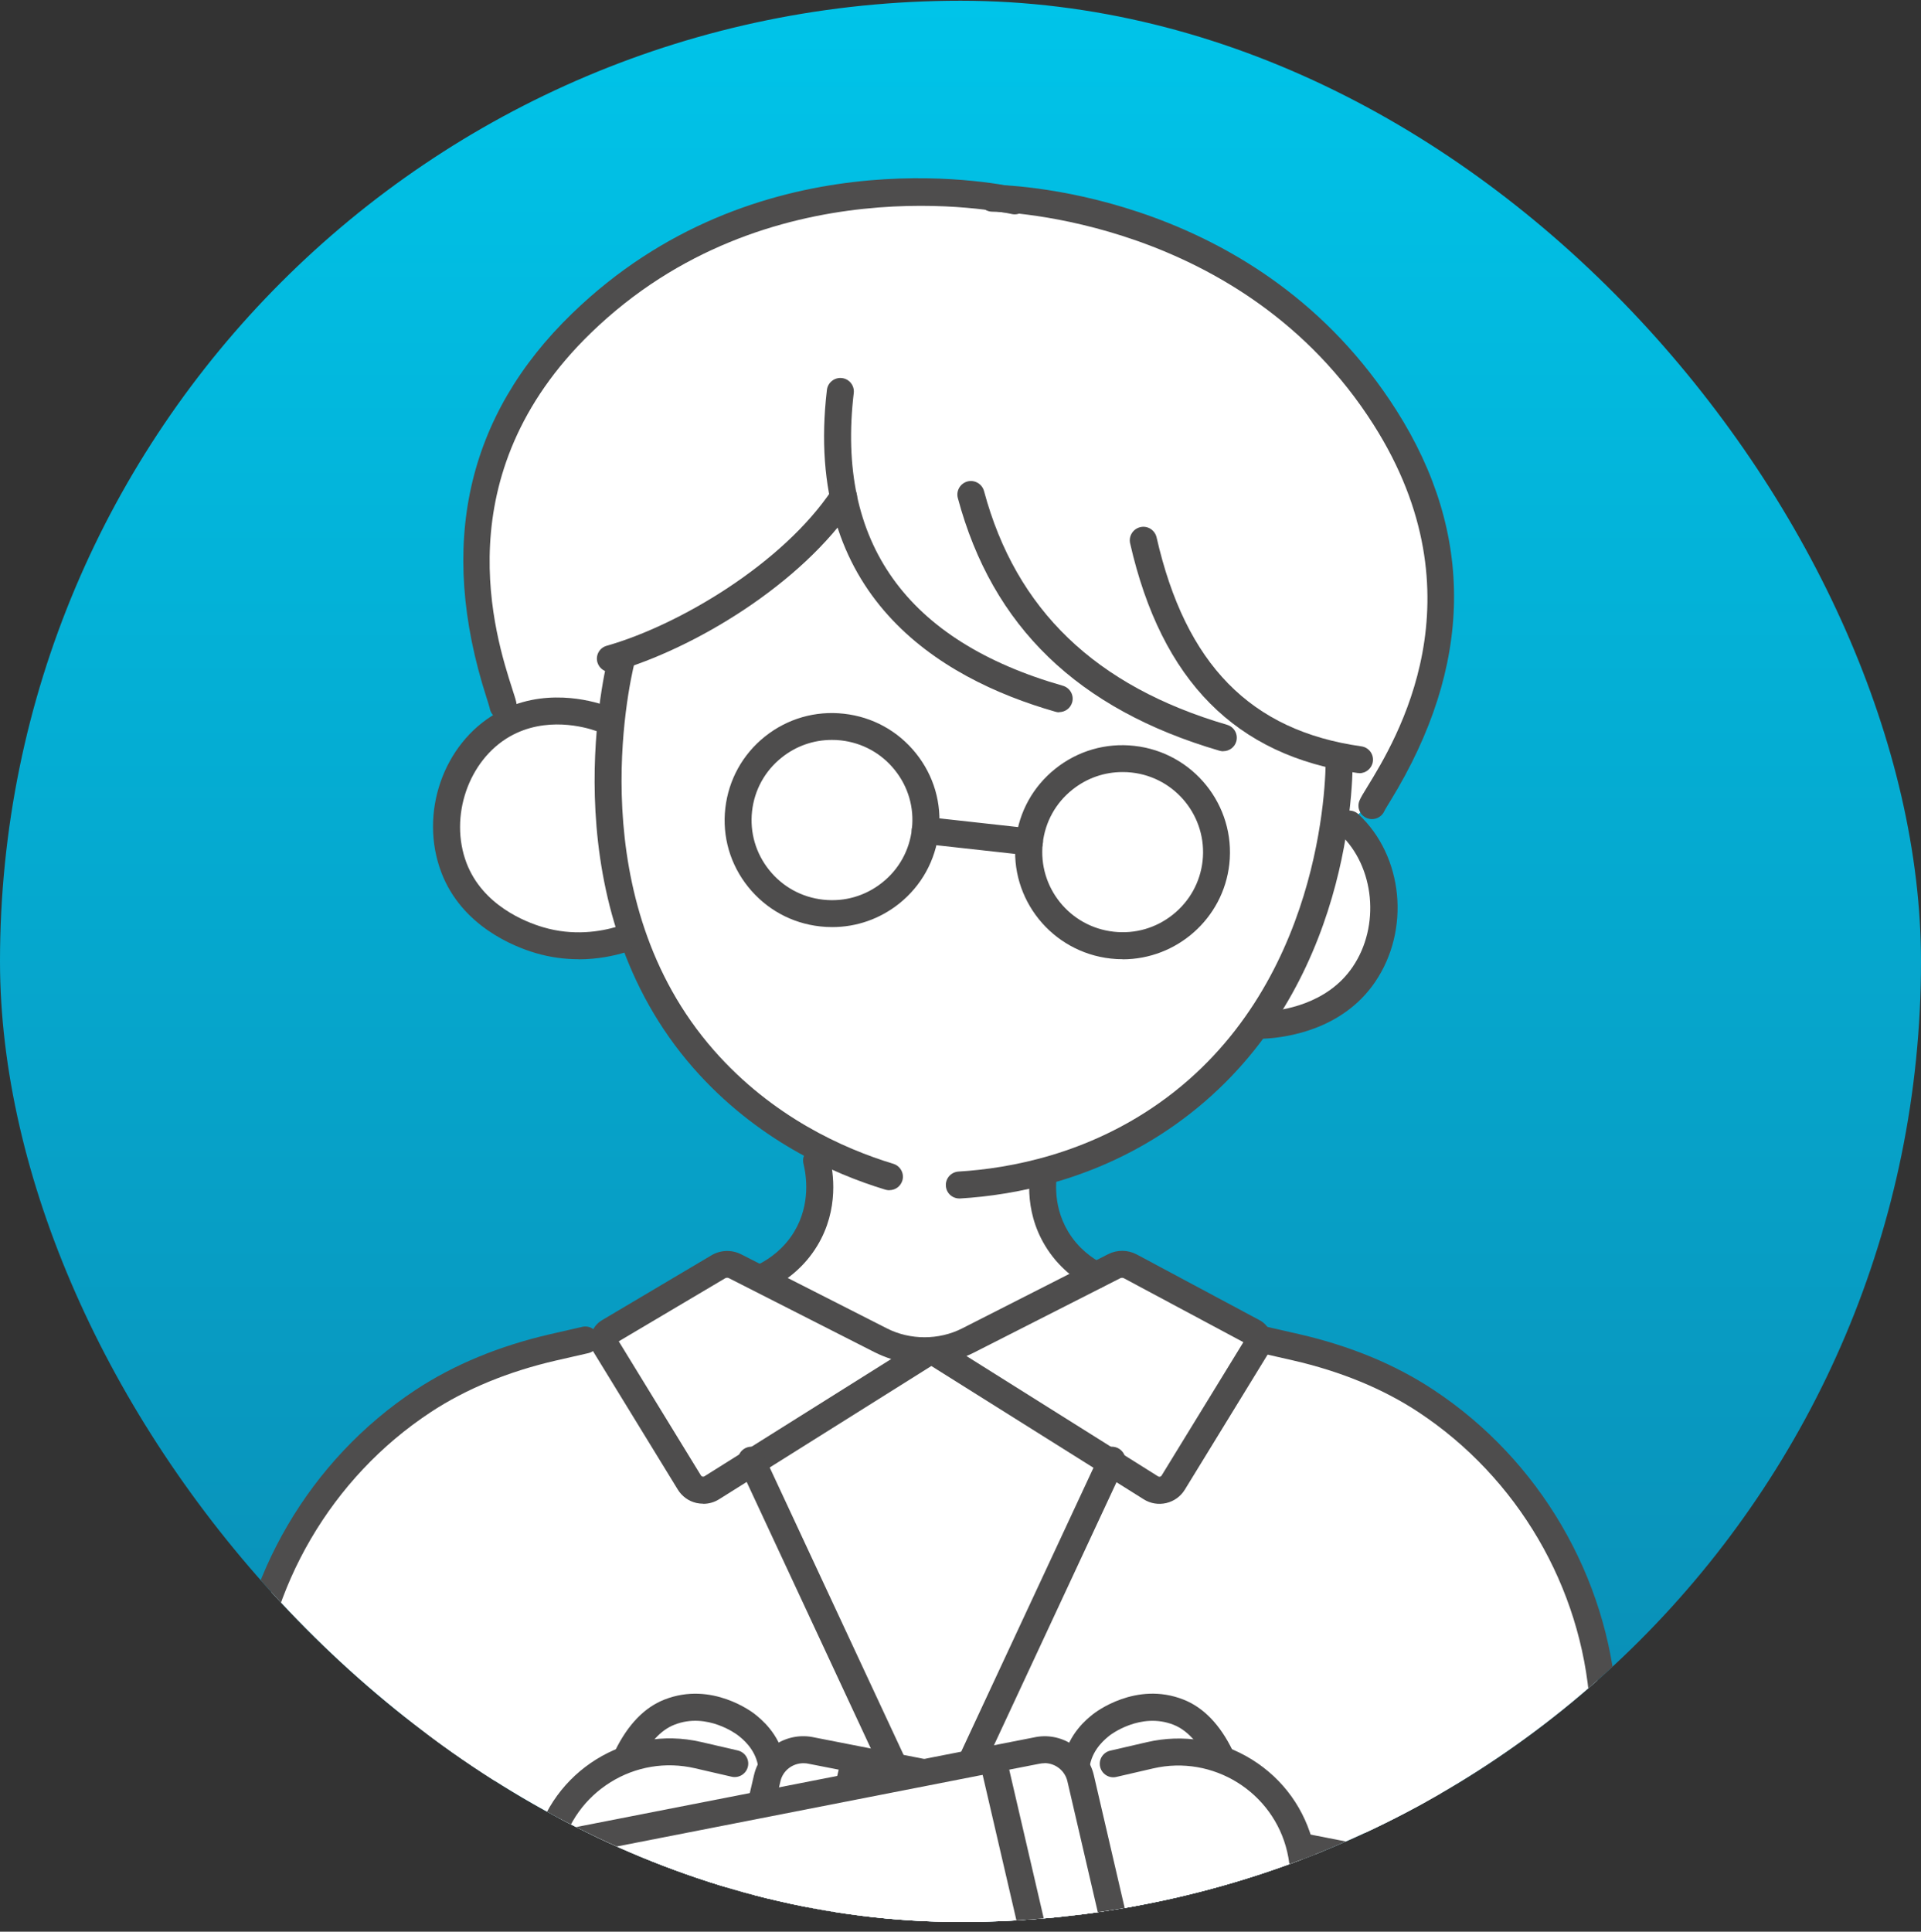
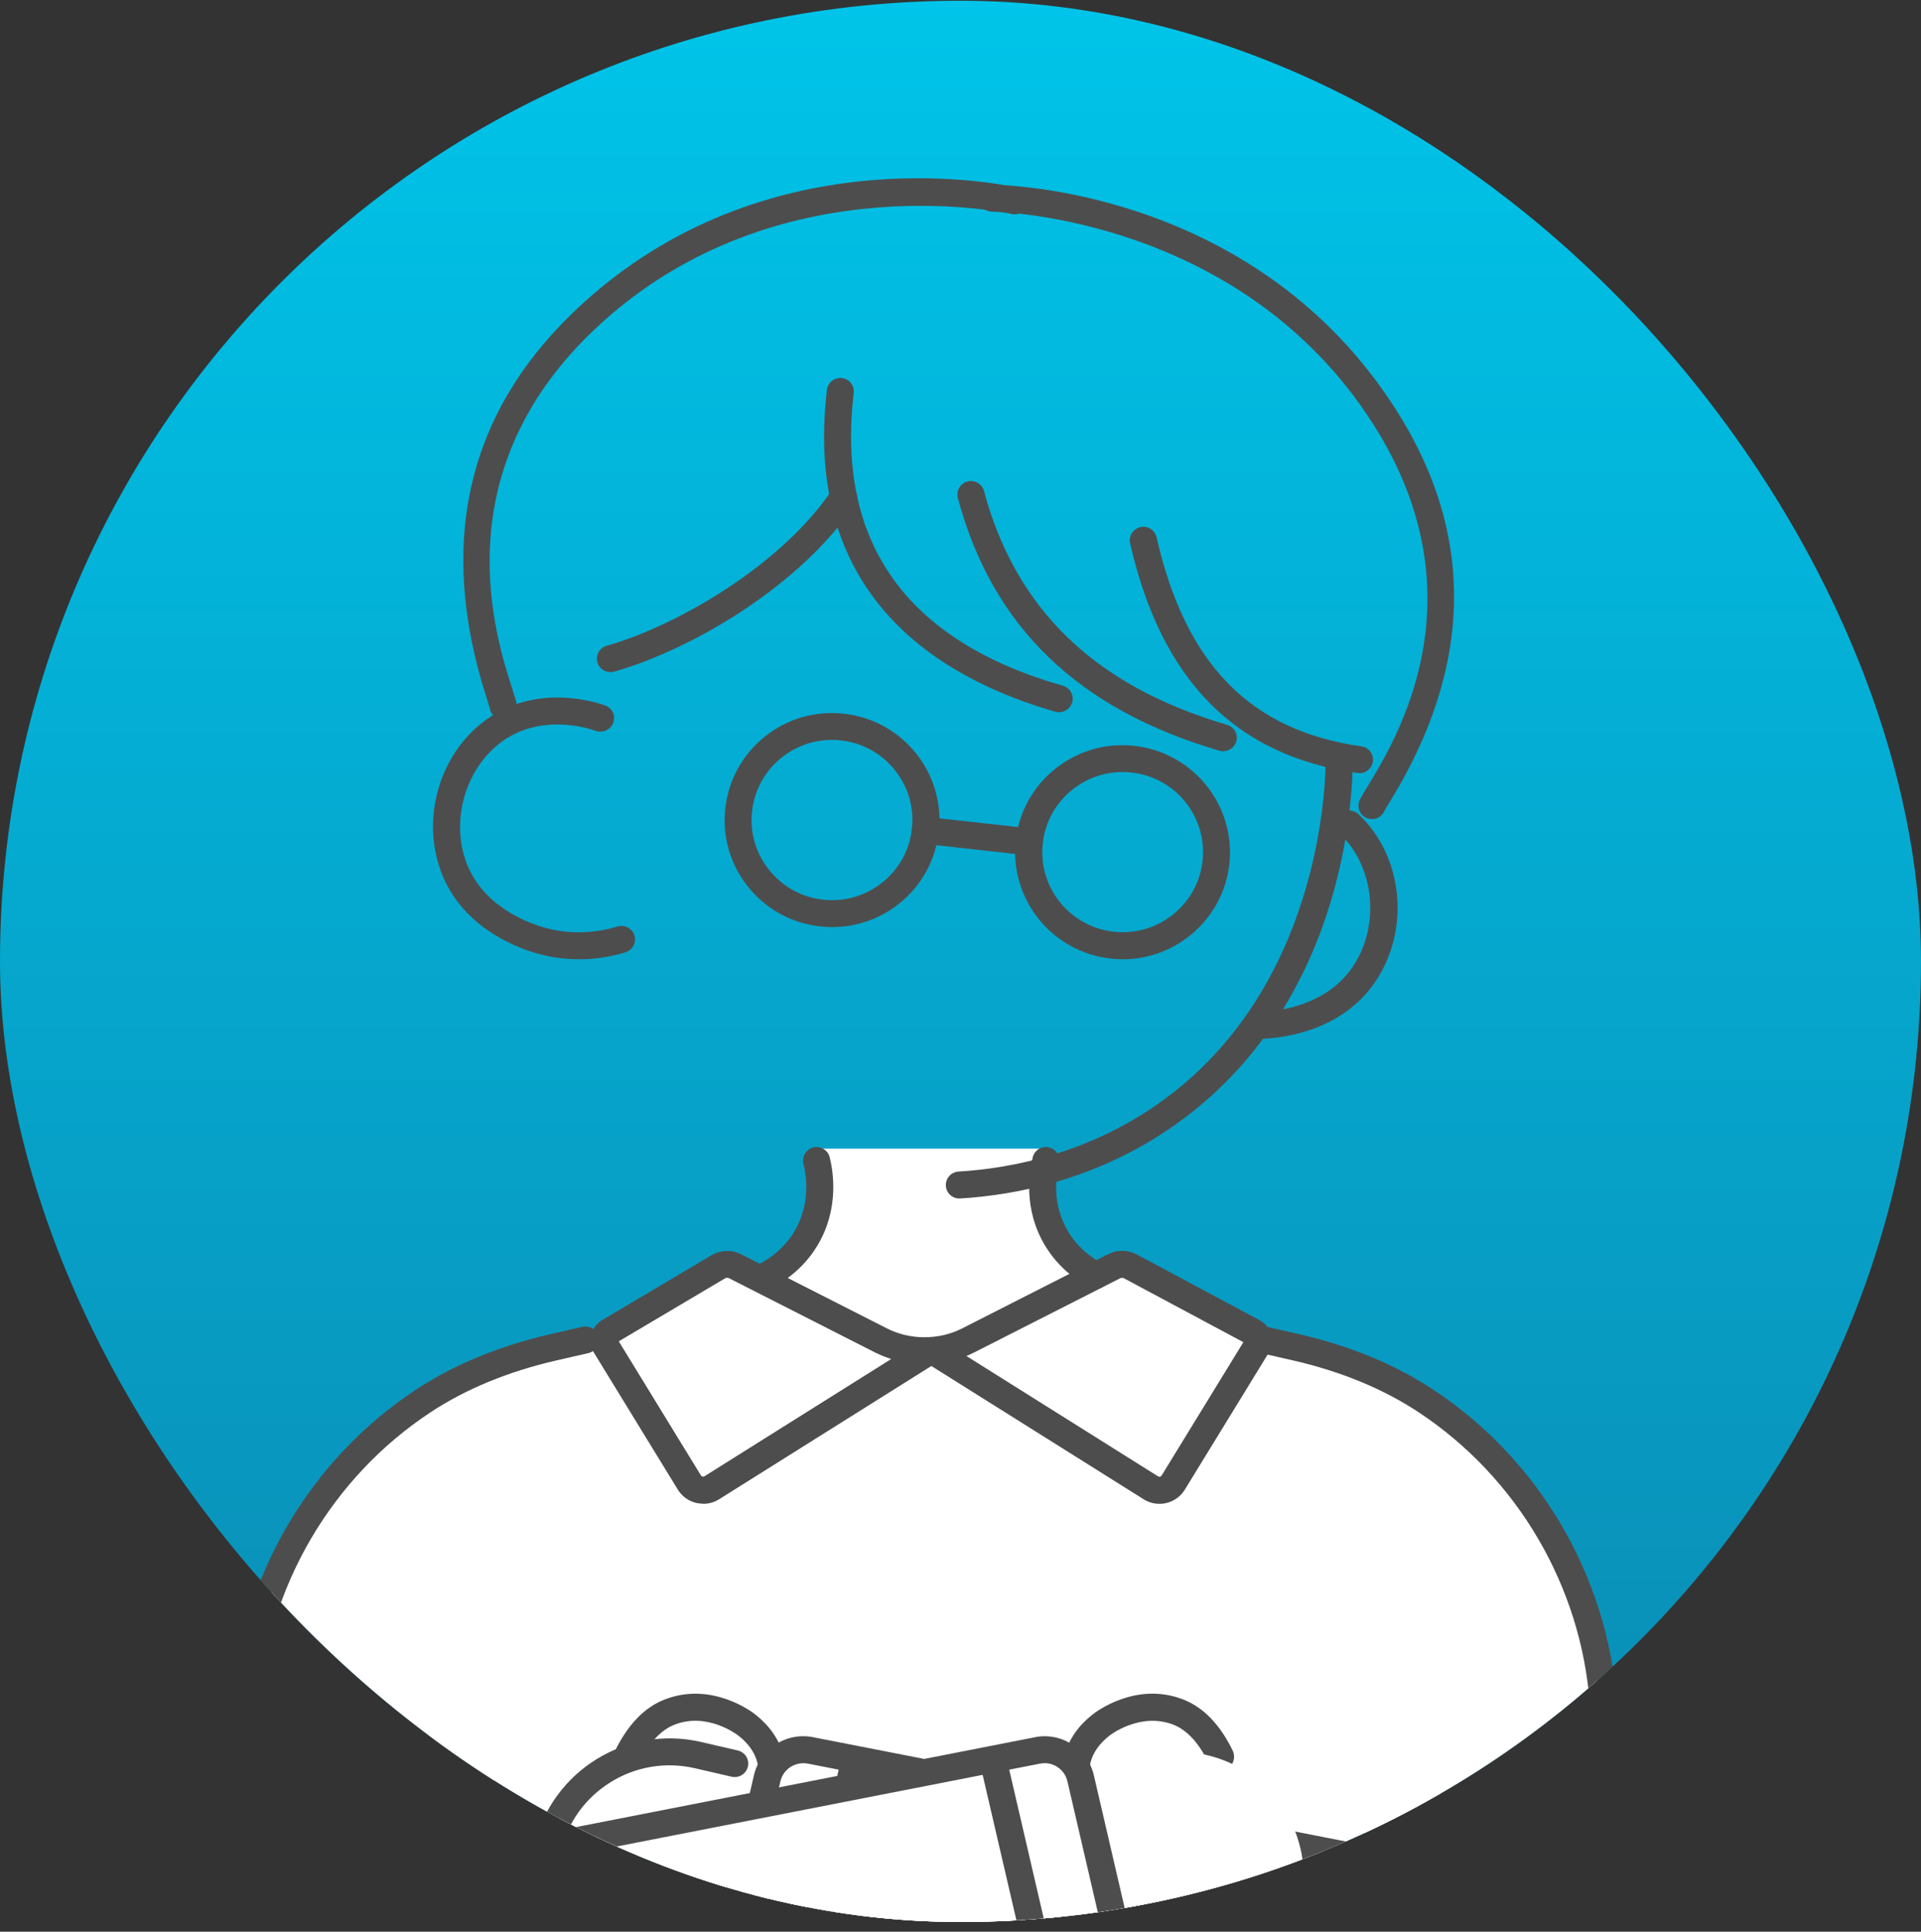
<svg xmlns="http://www.w3.org/2000/svg" width="184" height="185" viewBox="0 0 184 185" fill="none">
  <rect x="0" y="0" width="184" height="185" fill="#333333" stroke="none" />
  <g clip-path="url(#clip0_4084_1527)">
    <rect y="0.07" width="184" height="184" rx="92" fill="url(#paint0_linear_4084_1527)" />
    <path d="M120.449 128.714L119.894 127.401L107.609 120.928L104.856 121.969L102.157 119.443L100.34 115.551L100.122 112.092L100.286 110.01H78.251L78.75 114.183L77.433 118.194L73.353 121.978L69.718 120.992L57.77 127.628C47.892 129.81 40.859 138.537 40.859 148.613V265.429L41.295 268.833L45.148 269.603L59.796 270.807L75.988 271.685L90.754 271.468L109.699 271.25L125.455 270.046L135.151 269.603L137.577 267.955L137.959 264.94V150.107C137.959 139.741 130.635 130.805 120.44 128.732L120.449 128.714Z" fill="white" />
    <path d="M104.956 123.436C104.747 123.436 104.538 123.391 104.347 123.282C103.112 122.63 101.367 121.399 100.104 119.299C97.987 115.795 98.577 112.21 98.923 110.825C99.095 110.137 99.804 109.711 100.495 109.892C101.185 110.064 101.612 110.77 101.431 111.458C101.158 112.527 100.704 115.288 102.321 117.968C103.284 119.57 104.62 120.503 105.565 121.001C106.201 121.336 106.437 122.114 106.101 122.748C105.865 123.183 105.42 123.436 104.956 123.436Z" fill="#4E4D4D" />
    <path d="M73.435 123.436C72.971 123.436 72.526 123.192 72.29 122.748C71.954 122.114 72.19 121.336 72.826 121.001C73.771 120.503 75.107 119.561 76.07 117.968C77.678 115.297 77.224 112.527 76.96 111.458C76.788 110.77 77.206 110.064 77.896 109.892C78.587 109.72 79.296 110.137 79.468 110.825C79.814 112.201 80.404 115.795 78.287 119.299C77.015 121.408 75.279 122.63 74.034 123.282C73.844 123.382 73.635 123.436 73.426 123.436H73.435Z" fill="#4E4D4D" />
    <path d="M88.782 273.07C73.589 273.07 58.533 272.382 43.712 271.015C41.223 270.979 39.206 268.851 39.206 266.235V147.201C39.206 146.486 39.787 145.906 40.505 145.906C41.223 145.906 41.804 146.486 41.804 147.201V266.235C41.804 267.448 42.695 268.435 43.785 268.435H43.903C73.407 271.169 103.884 271.169 134.488 268.435H134.606C135.696 268.435 136.587 267.448 136.587 266.235V147.201C136.587 146.486 137.168 145.906 137.886 145.906C138.604 145.906 139.185 146.486 139.185 147.201V266.235C139.185 268.851 137.168 270.979 134.669 271.015C119.313 272.382 103.975 273.07 88.782 273.07Z" fill="#4E4D4D" />
    <path d="M67.356 144.014C67.138 144.014 66.92 143.987 66.702 143.942C65.957 143.77 65.32 143.308 64.921 142.656L56.888 129.547C56.57 129.031 56.479 128.415 56.625 127.827C56.77 127.238 57.142 126.741 57.669 126.433L68.174 120.204C69.064 119.697 70.109 119.679 70.999 120.132L84.966 127.229C87.174 128.352 89.936 128.352 92.144 127.229L106.146 120.113C107.001 119.679 108.018 119.688 108.863 120.132L120.64 126.433C121.185 126.722 121.594 127.229 121.757 127.827C121.921 128.424 121.83 129.067 121.503 129.592L113.488 142.665C113.089 143.317 112.462 143.77 111.707 143.951C110.962 144.123 110.19 143.996 109.545 143.589L89.209 130.824L68.873 143.589C68.41 143.879 67.892 144.023 67.365 144.023L67.356 144.014ZM59.278 128.479L67.138 141.307C67.183 141.38 67.247 141.407 67.292 141.416C67.338 141.425 67.41 141.425 67.483 141.38L85.365 130.154C84.82 129.982 84.293 129.764 83.784 129.511L69.818 122.413C69.709 122.359 69.582 122.359 69.473 122.413L59.269 128.461L59.278 128.479ZM92.562 129.864L110.917 141.389C110.99 141.434 111.062 141.434 111.108 141.425C111.153 141.416 111.217 141.389 111.262 141.316L119.095 128.542L107.637 122.413C107.546 122.368 107.419 122.368 107.31 122.413L93.307 129.529C93.062 129.656 92.807 129.773 92.553 129.873L92.562 129.864Z" fill="#4E4D4D" />
    <path d="M157.813 197.266L134.715 195.981L121.448 128.624L126.537 129.321L137.332 134.535L147.509 144.911L152.179 154.652C152.179 154.652 157.804 197.511 157.813 197.257V197.266Z" fill="white" />
    <path d="M157.531 198.398C156.886 198.398 156.323 197.918 156.25 197.257L152.615 167.309C152.479 166.195 152.406 165.072 152.334 163.986L152.279 163.262C151.479 151.972 145.346 141.507 135.878 135.251C132.488 133.014 128.436 131.34 123.847 130.289L120.758 129.583C120.058 129.42 119.622 128.732 119.785 128.035C119.949 127.338 120.64 126.903 121.339 127.066L124.429 127.773C129.326 128.895 133.652 130.688 137.304 133.105C147.445 139.795 154.005 151.004 154.86 163.081L154.914 163.805C154.987 164.855 155.06 165.942 155.187 166.992L158.821 196.94C158.903 197.646 158.403 198.289 157.686 198.38C157.631 198.38 157.577 198.389 157.531 198.389V198.398Z" fill="#4E4D4D" />
    <path d="M19.297 197.266L42.395 195.981L55.661 128.624L50.573 129.321L39.778 134.535L29.601 144.911L24.93 154.652C24.93 154.652 19.306 197.511 19.297 197.257V197.266Z" fill="white" />
    <path d="M19.578 198.398C19.524 198.398 19.47 198.398 19.424 198.389C18.715 198.307 18.206 197.656 18.288 196.949L21.923 167.001C22.05 165.951 22.123 164.864 22.195 163.814L22.25 163.09C23.104 151.013 29.674 139.805 39.805 133.114C43.458 130.706 47.792 128.913 52.681 127.782L55.77 127.075C56.47 126.913 57.161 127.347 57.324 128.044C57.488 128.741 57.052 129.429 56.352 129.592L53.263 130.298C48.674 131.358 44.621 133.024 41.232 135.26C31.764 141.507 25.63 151.981 24.831 163.271L24.776 163.995C24.703 165.082 24.622 166.204 24.494 167.318L20.86 197.266C20.778 197.918 20.224 198.407 19.578 198.407V198.398Z" fill="#4E4D4D" />
-     <path d="M90.427 177.421H88.055L70.8 140.384C70.5 139.741 70.781 138.972 71.427 138.673C72.072 138.374 72.844 138.655 73.144 139.298L89.236 173.836L105.329 139.298C105.629 138.655 106.401 138.374 107.046 138.673C107.691 138.972 107.982 139.741 107.673 140.384L90.418 177.421H90.427Z" fill="#4E4D4D" />
    <path d="M89.236 184.845C88.519 184.845 87.937 184.266 87.937 183.55V175.692C87.937 174.977 88.519 174.397 89.236 174.397C89.954 174.397 90.536 174.977 90.536 175.692V183.55C90.536 184.266 89.954 184.845 89.236 184.845Z" fill="#4E4D4D" />
    <path d="M73.026 201.34H105.265V182.247H73.026V201.34Z" fill="white" />
    <path d="M106.564 202.626H71.727V180.943H106.564V202.626ZM74.325 200.046H103.975V183.532H74.325V200.046Z" fill="#4E4D4D" />
-     <path d="M60.196 89.957L53.635 91.061L45.984 87.286L42.895 81.51L43.658 75.082L47.311 70.429L48.129 70.085L47.456 65.893L45.285 56.133L46.139 47.949L49.001 38.778L53.762 32.269L61.422 26.121L71.018 20.952L78.832 18.661L87.628 18.372L94.316 19.051L101.767 19.82L110.944 22.889L119.722 26.991L127.046 32.604L134.951 43.594L138.14 54.133L137.141 65.395L131.116 76.956L129.163 78.966L132.18 82.524L133.115 87.721L131.125 94.23L127.618 96.692L122.639 98.431L120.285 98.594L117.886 101.961L111.635 106.977L107.891 109.575L98.114 112.961L91.744 114.31L85.62 113.586L75.079 108.48C71.554 106.389 68.791 103.682 66.72 100.422L62.522 94.683L60.196 89.984V89.957Z" fill="white" />
    <path d="M48.192 68.926C47.565 68.926 47.011 68.473 46.911 67.839C46.884 67.704 46.729 67.215 46.593 66.789C41.904 52.204 44.667 39.828 54.798 30.023C72.299 13.066 94.943 17.421 97.469 17.973C98.168 18.127 98.614 18.815 98.459 19.512C98.305 20.209 97.614 20.653 96.915 20.499C95.96 20.291 73.426 15.592 56.615 31.87C42.495 45.541 47.447 60.941 49.074 66.001C49.301 66.699 49.437 67.115 49.483 67.441C49.592 68.147 49.11 68.808 48.401 68.917C48.328 68.926 48.265 68.935 48.201 68.935L48.192 68.926Z" fill="#4E4D4D" />
    <path d="M131.416 78.45C131.253 78.45 131.08 78.414 130.916 78.35C130.262 78.079 129.944 77.336 130.217 76.675C130.344 76.368 130.58 75.987 130.962 75.363C133.715 70.872 142.084 57.22 131.562 40.67C119.022 20.943 95.997 20.291 95.025 20.273C94.307 20.264 93.743 19.666 93.752 18.96C93.761 18.245 94.37 17.675 95.07 17.693C97.65 17.738 120.694 18.752 133.751 39.294C141.302 51.172 141.112 63.765 133.17 76.712C132.934 77.101 132.661 77.535 132.607 77.662C132.398 78.151 131.916 78.45 131.407 78.45H131.416Z" fill="#4E4D4D" />
    <path d="M101.449 68.219C101.331 68.219 101.212 68.201 101.094 68.165C89.827 64.942 76.879 56.984 79.205 37.339C79.287 36.632 79.941 36.125 80.64 36.207C81.349 36.288 81.858 36.931 81.776 37.637C80.077 51.96 86.819 61.393 101.803 65.675C102.494 65.875 102.893 66.59 102.694 67.269C102.53 67.839 102.012 68.201 101.449 68.201V68.219Z" fill="#4E4D4D" />
    <path d="M117.159 71.95C117.041 71.95 116.914 71.931 116.796 71.895C103.239 67.93 95.043 60.008 91.744 47.696C91.562 47.008 91.971 46.301 92.662 46.111C93.353 45.93 94.061 46.337 94.252 47.026C97.305 58.397 104.92 65.721 117.532 69.415C118.223 69.614 118.613 70.338 118.413 71.017C118.25 71.578 117.732 71.941 117.168 71.941L117.159 71.95Z" fill="#4E4D4D" />
    <path d="M130.208 74.041C130.144 74.041 130.09 74.041 130.026 74.032C118.368 72.393 111.244 65.196 108.245 52.032C108.091 51.335 108.527 50.647 109.227 50.484C109.926 50.321 110.617 50.765 110.781 51.462C113.552 63.63 119.785 69.985 130.399 71.479C131.107 71.578 131.598 72.23 131.498 72.936C131.407 73.579 130.853 74.05 130.217 74.05L130.208 74.041Z" fill="#4E4D4D" />
    <path d="M58.469 64.372C57.906 64.372 57.388 64.001 57.224 63.439C57.024 62.751 57.424 62.036 58.115 61.846C65.084 59.863 75.016 53.942 79.714 46.881C80.113 46.283 80.913 46.12 81.513 46.519C82.112 46.917 82.276 47.714 81.876 48.311C76.779 55.97 66.42 62.163 58.824 64.327C58.705 64.363 58.587 64.381 58.469 64.381V64.372Z" fill="#4E4D4D" />
    <path d="M91.89 114.781C91.208 114.781 90.636 114.256 90.599 113.568C90.554 112.853 91.099 112.246 91.817 112.201C96.778 111.902 104.138 110.517 111.062 105.619C126.637 94.601 127 74.756 126.982 72.529C126.982 71.814 127.554 71.234 128.272 71.234C128.981 71.234 129.563 71.805 129.572 72.52C129.59 76.377 128.854 96.204 112.552 107.728C105.129 112.979 97.26 114.464 91.962 114.781C91.935 114.781 91.908 114.781 91.88 114.781H91.89Z" fill="#4E4D4D" />
    <path d="M121.058 99.481C120.376 99.481 119.804 98.947 119.767 98.259C119.731 97.543 120.276 96.937 120.994 96.901C122.748 96.81 127.109 96.204 129.553 92.618C132.225 88.707 131.68 82.986 128.336 79.862C127.809 79.373 127.791 78.558 128.281 78.033C128.772 77.517 129.59 77.49 130.117 77.979C134.424 81.999 135.114 89.069 131.698 94.067C128.599 98.603 123.284 99.363 121.139 99.472C121.112 99.472 121.094 99.472 121.067 99.472L121.058 99.481Z" fill="#4E4D4D" />
-     <path d="M85.193 113.993C85.066 113.993 84.938 113.975 84.811 113.939C79.732 112.4 72.426 109.132 66.429 102.305C52.872 86.86 57.66 65.304 58.251 62.896C58.424 62.199 59.123 61.783 59.814 61.946C60.514 62.118 60.932 62.815 60.768 63.503C60.214 65.775 55.689 86.136 68.383 100.594C73.971 106.959 80.813 110.019 85.565 111.458C86.247 111.667 86.638 112.391 86.429 113.07C86.256 113.631 85.747 113.984 85.193 113.984V113.993Z" fill="#4E4D4D" />
    <path d="M55.425 91.867C54.144 91.867 52.745 91.704 51.282 91.269C49.228 90.663 44.23 88.689 42.277 83.565C40.123 77.907 42.45 71.198 47.574 68.283C51.972 65.784 56.634 67.097 57.951 67.559C58.624 67.794 58.987 68.527 58.742 69.206C58.505 69.876 57.77 70.229 57.088 70.003C56.025 69.632 52.29 68.573 48.846 70.528C44.867 72.791 43.004 78.224 44.685 82.651C46.23 86.698 50.319 88.3 52.009 88.798C54.898 89.658 57.488 89.232 59.151 88.734C59.841 88.526 60.559 88.915 60.768 89.594C60.977 90.273 60.586 90.998 59.905 91.206C58.742 91.559 57.197 91.876 55.425 91.876V91.867Z" fill="#4E4D4D" />
    <path d="M79.714 88.789C79.332 88.789 78.941 88.771 78.56 88.725C75.825 88.427 73.38 87.078 71.663 84.941C69.945 82.805 69.164 80.125 69.473 77.409C69.782 74.693 71.127 72.248 73.271 70.537C75.416 68.826 78.105 68.047 80.831 68.355C83.566 68.654 86.011 70.003 87.728 72.14C89.445 74.276 90.227 76.956 89.918 79.672C89.609 82.388 88.264 84.832 86.12 86.543C84.275 88.01 82.04 88.789 79.714 88.789ZM79.677 70.863C77.933 70.863 76.261 71.442 74.879 72.547C73.271 73.824 72.263 75.652 72.035 77.689C71.808 79.726 72.39 81.727 73.68 83.33C74.961 84.932 76.797 85.937 78.841 86.163C80.886 86.39 82.894 85.81 84.502 84.525C86.111 83.248 87.119 81.419 87.346 79.382C87.573 77.345 86.992 75.344 85.702 73.742C84.42 72.14 82.585 71.135 80.54 70.908C80.25 70.872 79.959 70.863 79.677 70.863Z" fill="#4E4D4D" />
    <path d="M107.537 91.867C107.155 91.867 106.783 91.849 106.392 91.804C100.749 91.179 96.669 86.1 97.296 80.487C97.596 77.762 98.95 75.326 101.094 73.615C103.239 71.904 105.928 71.126 108.654 71.433C114.297 72.058 118.368 77.137 117.75 82.75C117.168 87.983 112.698 91.876 107.528 91.876L107.537 91.867ZM107.519 73.941C105.774 73.941 104.102 74.521 102.721 75.625C101.112 76.902 100.104 78.731 99.877 80.767C99.413 84.968 102.457 88.771 106.683 89.232C108.727 89.459 110.735 88.879 112.343 87.594C113.952 86.308 114.96 84.488 115.188 82.451C115.651 78.251 112.607 74.448 108.391 73.987C108.1 73.95 107.809 73.941 107.528 73.941H107.519Z" fill="#4E4D4D" />
    <path d="M98.596 81.917C98.55 81.917 98.496 81.917 98.45 81.917L88.482 80.813C87.773 80.731 87.255 80.098 87.337 79.382C87.419 78.676 88.064 78.169 88.773 78.242L98.741 79.346C99.45 79.428 99.968 80.061 99.886 80.777C99.813 81.438 99.25 81.926 98.596 81.926V81.917Z" fill="#4E4D4D" />
    <path d="M76.788 169.653L71.163 167.598L67.665 170.423L67.974 187.136L72.453 186.103L76.788 169.653Z" fill="white" />
    <path d="M60.068 168.277C60.359 167.689 61.631 164.955 64.121 163.977C67.956 162.465 71.327 165.045 71.481 165.163C71.999 165.579 73.453 166.729 73.871 168.757" fill="white" />
    <path d="M73.862 170.043C73.253 170.043 72.717 169.617 72.59 169.011C72.272 167.444 71.109 166.521 70.663 166.177C70.636 166.159 67.746 163.932 64.594 165.181C63.303 165.688 62.185 166.901 61.259 168.784L60.059 168.277L58.923 167.653C60.141 165.172 61.722 163.524 63.639 162.773C68.192 160.98 72.117 164.022 72.281 164.149C72.862 164.611 74.625 166.005 75.134 168.495C75.279 169.192 74.825 169.871 74.116 170.016C74.025 170.034 73.944 170.043 73.862 170.043Z" fill="#4E4D4D" />
    <path d="M70.364 168.902L66.838 168.087C60.377 166.593 53.935 170.604 52.436 177.041C50.936 183.478 54.962 189.897 61.422 191.391L68.619 193.047" fill="white" />
    <path d="M68.628 194.342C68.528 194.342 68.437 194.333 68.337 194.306L61.141 192.649C53.998 191.001 49.528 183.867 51.182 176.751C52.835 169.635 59.996 165.181 67.138 166.829L70.663 167.644C71.363 167.807 71.799 168.495 71.636 169.192C71.472 169.889 70.781 170.314 70.082 170.16L66.556 169.346C63.767 168.703 60.895 169.183 58.478 170.686C56.052 172.197 54.362 174.551 53.717 177.331C52.381 183.062 55.979 188.801 61.731 190.123L68.928 191.78C69.627 191.943 70.064 192.631 69.9 193.328C69.764 193.926 69.228 194.324 68.637 194.324L68.628 194.342Z" fill="#4E4D4D" />
    <path d="M157.331 198.38C159.13 190.639 154.287 182.917 146.527 181.133L77.751 167.671C75.843 167.227 73.934 168.413 73.489 170.314L68.582 191.445C68.137 193.346 69.328 195.247 71.236 195.691L140.012 209.153C147.781 210.946 155.532 206.12 157.322 198.389L157.331 198.38Z" fill="white" />
    <path d="M143.301 210.81C142.111 210.81 140.912 210.674 139.721 210.403L70.981 196.949C68.337 196.343 66.711 193.744 67.31 191.146L72.217 170.016C72.817 167.426 75.425 165.806 78.032 166.403L146.773 179.857C155.259 181.812 160.548 190.25 158.594 198.67C157.649 202.744 155.159 206.211 151.598 208.429C149.071 210.004 146.209 210.81 143.301 210.81ZM76.96 168.866C75.915 168.866 74.989 169.563 74.752 170.595L69.846 191.726C69.564 192.93 70.318 194.143 71.536 194.414L140.276 207.868C143.738 208.664 147.254 208.076 150.235 206.229C153.215 204.382 155.287 201.485 156.077 198.081C157.713 191.047 153.297 184.012 146.246 182.383L77.505 168.929C77.324 168.884 77.142 168.866 76.969 168.866H76.96Z" fill="#4E4D4D" />
    <path d="M75.361 197.918C75.261 197.918 75.17 197.909 75.07 197.882C74.371 197.719 73.934 197.031 74.098 196.334L80.604 168.314C80.768 167.616 81.458 167.191 82.158 167.345C82.858 167.508 83.294 168.196 83.13 168.893L76.624 196.913C76.488 197.511 75.952 197.909 75.361 197.909V197.918Z" fill="#4E4D4D" />
    <path d="M100.213 169.653L105.837 167.598L109.336 170.423L109.027 187.136L104.547 186.103L100.213 169.653Z" fill="white" />
    <path d="M116.932 168.277C116.641 167.689 115.369 164.955 112.88 163.977C109.045 162.465 105.674 165.045 105.519 165.163C105.002 165.579 103.548 166.729 103.13 168.757" fill="white" />
    <path d="M103.139 170.043C103.057 170.043 102.966 170.043 102.884 170.016C102.185 169.871 101.73 169.192 101.867 168.495C102.376 166.005 104.138 164.602 104.72 164.149C104.883 164.022 108.8 160.971 113.361 162.773C115.269 163.524 116.86 165.163 118.068 167.653C118.386 168.295 118.132 169.101 117.487 169.409C116.841 169.726 116.087 169.491 115.769 168.848C115.769 168.848 115.742 168.784 115.733 168.784C114.815 166.901 113.688 165.688 112.398 165.181C109.245 163.941 106.355 166.159 106.328 166.177C105.892 166.521 104.72 167.444 104.402 169.011C104.275 169.626 103.739 170.043 103.13 170.043H103.139Z" fill="#4E4D4D" />
    <path d="M106.637 168.902L110.163 168.087C116.623 166.593 123.066 170.604 124.565 177.041C126.064 183.478 122.039 189.897 115.578 191.391L108.382 193.047" fill="white" />
-     <path d="M108.373 194.342C107.782 194.342 107.246 193.935 107.11 193.346C106.946 192.649 107.382 191.961 108.082 191.798L115.278 190.141C121.03 188.819 124.629 183.071 123.293 177.349C121.957 171.627 116.196 168.033 110.453 169.364L106.928 170.179C106.228 170.342 105.538 169.907 105.374 169.21C105.211 168.513 105.647 167.825 106.346 167.662L109.872 166.847C113.334 166.05 116.896 166.639 119.913 168.513C122.929 170.387 125.028 173.32 125.828 176.76C127.482 183.876 123.011 191.01 115.869 192.658L108.673 194.315C108.573 194.333 108.473 194.351 108.382 194.351L108.373 194.342Z" fill="#4E4D4D" />
    <path d="M19.669 198.38C17.87 190.639 22.713 182.917 30.473 181.133L99.25 167.671C101.158 167.227 103.066 168.413 103.511 170.314L108.418 191.445C108.863 193.346 107.673 195.247 105.765 195.691L36.988 209.153C29.219 210.946 21.469 206.12 19.678 198.389L19.669 198.38Z" fill="white" />
    <path d="M33.699 210.819C30.8 210.819 27.938 210.013 25.403 208.438C21.841 206.22 19.351 202.753 18.406 198.679C16.453 190.259 21.732 181.83 30.183 179.875L99.004 166.403C101.567 165.815 104.175 167.435 104.774 170.025L109.681 191.155C110.281 193.744 108.654 196.343 106.056 196.949L37.234 210.421C36.062 210.692 34.88 210.828 33.699 210.828V210.819ZM100.049 168.866C99.886 168.866 99.713 168.884 99.54 168.92L30.719 182.392C23.704 184.012 19.297 191.056 20.923 198.081C21.714 201.485 23.786 204.382 26.766 206.229C29.746 208.076 33.263 208.664 36.679 207.877L105.501 194.405C106.664 194.134 107.428 192.93 107.146 191.726L102.239 170.595C102.003 169.563 101.067 168.857 100.049 168.857V168.866Z" fill="#4E4D4D" />
    <path d="M101.64 197.918C101.049 197.918 100.513 197.511 100.376 196.922L93.871 168.902C93.707 168.205 94.143 167.517 94.843 167.354C95.542 167.191 96.233 167.626 96.397 168.323L102.903 196.343C103.066 197.04 102.63 197.728 101.93 197.891C101.83 197.909 101.73 197.927 101.64 197.927V197.918Z" fill="#4E4D4D" />
  </g>
  <defs>
    <linearGradient id="paint0_linear_4084_1527" x1="92" y1="0.07" x2="92" y2="184.07" gradientUnits="userSpaceOnUse">
      <stop stop-color="#00C4E9" />
      <stop offset="1" stop-color="#0B89B1" />
    </linearGradient>
    <clipPath id="clip0_4084_1527">
      <rect y="0.07" width="184" height="184" rx="92" fill="white" />
    </clipPath>
  </defs>
</svg>